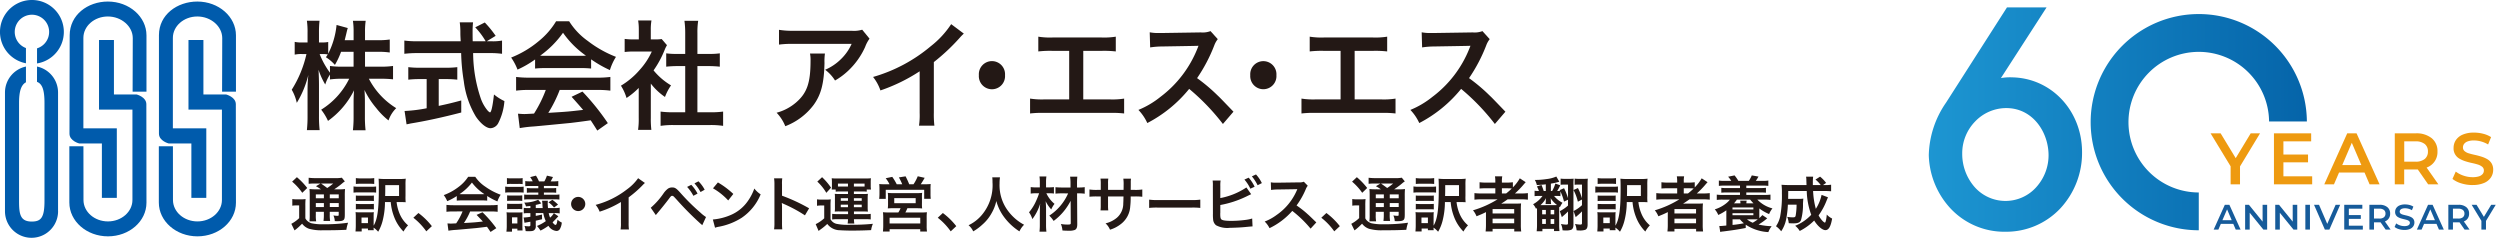
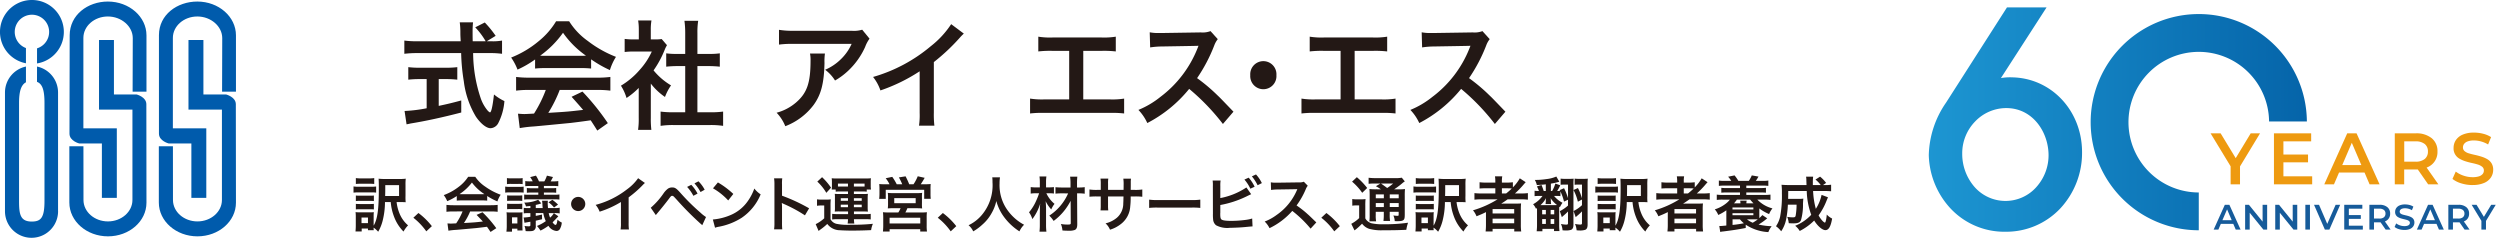
<svg xmlns="http://www.w3.org/2000/svg" width="494.301" height="47.016" viewBox="0 0 494.301 47.016">
  <defs>
    <linearGradient id="linear-gradient" y1="0.5" x2="1" y2="0.5" gradientUnits="objectBoundingBox">
      <stop offset="0" stop-color="#1d96d2" />
      <stop offset="1" stop-color="#0564a9" />
    </linearGradient>
  </defs>
  <g id="グループ_29509" data-name="グループ 29509" transform="translate(-7507 6825)">
    <g id="グループ_29396" data-name="グループ 29396" transform="translate(-21.699 -111.594)">
      <g id="グループ_29395" data-name="グループ 29395" transform="translate(7910.059 -6711.941)">
        <path id="パス_81695" data-name="パス 81695" d="M16.2,13.818a10.465,10.465,0,0,0-1.937.155L23.288,0h-7.83L3.414,18.827A18.934,18.934,0,0,0,0,29.2,16.1,16.1,0,0,0,3.918,39.328a14.573,14.573,0,0,0,11.292,5.026A14.672,14.672,0,0,0,26.047,39.7a16.108,16.108,0,0,0,4.258-11.076c0-8.3-6.2-14.8-14.107-14.8Zm5.056,21.72A8.161,8.161,0,0,1,9,35.447a9.956,9.956,0,0,1-2.389-6.6,9.009,9.009,0,0,1,2.547-6.287,8.516,8.516,0,0,1,6.164-2.655c5.235,0,8.361,4.753,8.361,9.349A9.4,9.4,0,0,1,21.252,35.538ZM53.382,1.315a21.374,21.374,0,1,0,0,42.749V36.59a13.9,13.9,0,1,1,13.9-14.044h7.473A21.373,21.373,0,0,0,53.382,1.315Z" transform="translate(0)" fill="url(#linear-gradient)" />
        <path id="パス_81696" data-name="パス 81696" d="M898.359,409.758v-3.989l.432,1.137-4.393-7.23h1.987l3.544,5.832h-1.124l3.528-5.832h1.843l-4.378,7.23.418-1.137v3.989h-1.857Z" transform="translate(-838.681 -374.778)" fill="#ee9a10" />
        <path id="パス_81697" data-name="パス 81697" d="M1095.53,409.758V399.676h7.359v1.584H1097.4v6.913h5.689v1.584Zm1.728-4.349v-1.541h5.012v1.541Z" transform="translate(-1027.284 -374.778)" fill="#ee9a10" />
        <path id="パス_81698" data-name="パス 81698" d="M1255.29,409.758l4.537-10.082h1.843l4.551,10.082h-1.973l-3.888-9.088h.749l-3.9,9.088Zm2.088-2.333.519-1.469h5.43l.5,1.469Z" transform="translate(-1177.092 -374.778)" fill="#ee9a10" />
        <path id="パス_81699" data-name="パス 81699" d="M1479.05,409.758V399.676h4.133a4.784,4.784,0,0,1,3.162.957,3.243,3.243,0,0,1,1.146,2.629,3.228,3.228,0,0,1-2,3.126,5.558,5.558,0,0,1-2.3.432h-3.1l.82-.836v3.773Zm1.872-3.571-.82-.908h3.009a2.82,2.82,0,0,0,1.866-.533,1.843,1.843,0,0,0,.627-1.483,1.822,1.822,0,0,0-.627-1.476,2.845,2.845,0,0,0-1.866-.526H1480.1l.82-.922Zm4.724,3.571L1483.1,406.1h2l2.564,3.658h-2.017Z" transform="translate(-1386.913 -374.778)" fill="#ee9a10" />
        <path id="パス_81700" data-name="パス 81700" d="M1666.155,407.7a7.425,7.425,0,0,1-2.254-.339,5.1,5.1,0,0,1-1.721-.872l.647-1.454a5.2,5.2,0,0,0,1.5.792,5.432,5.432,0,0,0,1.829.317,3.935,3.935,0,0,0,1.281-.173,1.529,1.529,0,0,0,.719-.468,1.061,1.061,0,0,0,.231-.67.924.924,0,0,0-.331-.742,2.461,2.461,0,0,0-.857-.447q-.526-.165-1.166-.3t-1.281-.339a5.84,5.84,0,0,1-1.174-.511,2.3,2.3,0,0,1-1.18-2.153,2.759,2.759,0,0,1,.438-1.505,3.028,3.028,0,0,1,1.339-1.095,5.517,5.517,0,0,1,2.283-.411,7.145,7.145,0,0,1,1.8.231,5.191,5.191,0,0,1,1.556.663l-.591,1.454a5.532,5.532,0,0,0-1.4-.6,5.292,5.292,0,0,0-1.382-.195,3.565,3.565,0,0,0-1.253.187,1.514,1.514,0,0,0-.713.5,1.142,1.142,0,0,0-.223.684.932.932,0,0,0,.324.742,2.278,2.278,0,0,0,.85.439q.526.158,1.174.3t1.281.339a5.62,5.62,0,0,1,1.166.5,2.471,2.471,0,0,1,.857.821,2.4,2.4,0,0,1,.324,1.3,2.723,2.723,0,0,1-.44,1.49,3.022,3.022,0,0,1-1.347,1.095,5.561,5.561,0,0,1-2.29.411Z" transform="translate(-1558.635 -372.577)" fill="#ee9a10" />
        <path id="パス_81701" data-name="パス 81701" d="M904.232,631.4l2.206-4.9h.9l2.213,4.9h-.96l-1.891-4.419h.364l-1.9,4.419Zm1.016-1.134.252-.714h2.641l.245.714Z" transform="translate(-847.903 -587.474)" fill="#165b9a" />
        <path id="パス_81702" data-name="パス 81702" d="M1004.06,631.4v-4.9h.749l3.075,3.782h-.371V626.5h.9v4.9h-.75l-3.068-3.781h.371V631.4Z" transform="translate(-941.512 -587.474)" fill="#165b9a" />
        <path id="パス_81703" data-name="パス 81703" d="M1099.63,631.4v-4.9h.75l3.074,3.782h-.371V626.5h.9v4.9h-.749l-3.068-3.781h.372V631.4Z" transform="translate(-1031.129 -587.474)" fill="#165b9a" />
        <path id="パス_81704" data-name="パス 81704" d="M1195.2,631.4v-4.9h.91v4.9Z" transform="translate(-1120.745 -587.474)" fill="#165b9a" />
        <path id="パス_81705" data-name="パス 81705" d="M1224.9,631.4l-2.143-4.9h.988l1.912,4.433h-.575l1.947-4.433h.9l-2.135,4.9Z" transform="translate(-1146.588 -587.474)" fill="#165b9a" />
        <path id="パス_81706" data-name="パス 81706" d="M1318.611,631.4v-4.9h3.578v.771h-2.668v3.361h2.766v.771h-3.676Zm.84-2.115v-.75h2.438v.75Z" transform="translate(-1236.467 -587.474)" fill="#165b9a" />
        <path id="パス_81707" data-name="パス 81707" d="M1398.43,631.4v-4.9h2.01a2.325,2.325,0,0,1,1.537.466,1.581,1.581,0,0,1,.557,1.278,1.569,1.569,0,0,1-.969,1.521,2.7,2.7,0,0,1-1.118.21h-1.505l.4-.406V631.4h-.911Zm.911-1.736-.4-.441h1.463a1.366,1.366,0,0,0,.906-.259.9.9,0,0,0,.305-.722.881.881,0,0,0-.305-.717,1.379,1.379,0,0,0-.906-.255h-1.463l.4-.448v2.844Zm2.3,1.736-1.24-1.779h.974l1.246,1.779Z" transform="translate(-1311.315 -587.474)" fill="#165b9a" />
        <path id="パス_81708" data-name="パス 81708" d="M1480.462,630.41a3.6,3.6,0,0,1-1.1-.165,2.462,2.462,0,0,1-.837-.424l.315-.707a2.562,2.562,0,0,0,.729.385,2.625,2.625,0,0,0,.89.154,1.923,1.923,0,0,0,.623-.084.75.75,0,0,0,.351-.228.518.518,0,0,0,.113-.326.45.45,0,0,0-.161-.361,1.2,1.2,0,0,0-.417-.217c-.171-.053-.36-.1-.568-.148s-.415-.1-.624-.165a2.844,2.844,0,0,1-.571-.248,1.12,1.12,0,0,1-.574-1.047,1.342,1.342,0,0,1,.214-.732,1.473,1.473,0,0,1,.651-.533,2.673,2.673,0,0,1,1.109-.2,3.454,3.454,0,0,1,.875.113,2.531,2.531,0,0,1,.757.323l-.287.707a2.716,2.716,0,0,0-.679-.29,2.591,2.591,0,0,0-.672-.094,1.736,1.736,0,0,0-.609.091.741.741,0,0,0-.347.241.556.556,0,0,0-.109.333.454.454,0,0,0,.158.361,1.1,1.1,0,0,0,.413.214q.256.077.571.147c.21.048.418.1.623.165a2.8,2.8,0,0,1,.568.245,1.191,1.191,0,0,1,.417.4,1.175,1.175,0,0,1,.157.634,1.323,1.323,0,0,1-.214.724,1.475,1.475,0,0,1-.655.533,2.694,2.694,0,0,1-1.112.2Z" transform="translate(-1386.425 -586.41)" fill="#165b9a" />
        <path id="パス_81709" data-name="パス 81709" d="M1549.22,631.4l2.207-4.9h.9l2.213,4.9h-.96l-1.891-4.419h.364l-1.9,4.419Zm1.016-1.134.252-.714h2.641l.245.714Z" transform="translate(-1452.712 -587.474)" fill="#165b9a" />
        <path id="パス_81710" data-name="パス 81710" d="M1649.04,631.4v-4.9h2.011a2.324,2.324,0,0,1,1.536.466,1.579,1.579,0,0,1,.557,1.278,1.57,1.57,0,0,1-.969,1.521,2.7,2.7,0,0,1-1.118.21h-1.505l.4-.406V631.4h-.911Zm.91-1.736-.4-.441h1.464a1.367,1.367,0,0,0,.906-.259.9.9,0,0,0,.305-.722.881.881,0,0,0-.305-.717,1.381,1.381,0,0,0-.906-.255h-1.464l.4-.448v2.844Zm2.3,1.736-1.24-1.779h.974l1.246,1.779Z" transform="translate(-1546.314 -587.474)" fill="#165b9a" />
        <path id="パス_81711" data-name="パス 81711" d="M1724.966,631.423v-1.94l.21.554-2.135-3.516h.967l1.722,2.837h-.547l1.716-2.837h.9l-2.128,3.516.2-.554v1.94Z" transform="translate(-1615.703 -587.492)" fill="#165b9a" />
      </g>
      <rect id="長方形_63248" data-name="長方形 63248" width="114" height="47" transform="translate(7909 -6713.406)" fill="none" />
    </g>
    <g id="グループ_29508" data-name="グループ 29508" transform="translate(-144 86.78)">
-       <path id="パス_81804" data-name="パス 81804" d="M58.73,39.921a4.966,4.966,0,0,0,.9.058h.826a5.125,5.125,0,0,0,.9-.058,11.889,11.889,0,0,0-.047,1.286v2.526a1.814,1.814,0,0,0,.579.661,2.189,2.189,0,0,0,.589.306,9.582,9.582,0,0,0,2.349.213,33.269,33.269,0,0,0,4.933-.307,7.905,7.905,0,0,0-.342,1.4c-1.546.071-2.738.094-4.72.094a8.783,8.783,0,0,1-2.656-.3,2.869,2.869,0,0,1-1.369-1,2.126,2.126,0,0,1-.189.177,9.881,9.881,0,0,1-1.31,1.144l-.638-1.3A6.768,6.768,0,0,0,60.087,43.7V41.183h-.6a3.922,3.922,0,0,0-.756.059Zm.909-4.32a13.72,13.72,0,0,1,2.042,2.136l-.98.956a11.267,11.267,0,0,0-2.006-2.208ZM64.383,38a6.835,6.835,0,0,0-.979-.613l.908-.531H63.191a8.749,8.749,0,0,0-1.227.058v-1.2a10.477,10.477,0,0,0,1.4.071h3.825a5.939,5.939,0,0,0,1.333-.083l.6.732a4.571,4.571,0,0,0-.589.448A15.687,15.687,0,0,1,67.014,38h.945a7.533,7.533,0,0,0,1.2-.059,12.468,12.468,0,0,0-.048,1.369v3.635c0,.673-.047.909-.213,1.086-.212.2-.507.271-1.239.271-.106,0-.306,0-.53-.012a2.921,2.921,0,0,0-.272-1.121,5.673,5.673,0,0,0,.778.071c.26,0,.272-.024.272-.331v-.461h-1.77v.5a7.532,7.532,0,0,0,.071,1.31H64.9a9.067,9.067,0,0,0,.071-1.31v-.5H63.38v.6a6.511,6.511,0,0,0,.07,1.286H62.117a8.939,8.939,0,0,0,.059-1.286V39.319a13.771,13.771,0,0,0-.047-1.381A9.84,9.84,0,0,0,63.45,38Zm-1,1.769h1.593V39H63.38Zm0,1.736h1.593v-.791H63.38Zm1.026-4.649c.425.294.531.366,1.227.885a11.257,11.257,0,0,0,1.181-.885Zm1.735,2.914h1.77V39h-1.77Zm1.77.945h-1.77V41.5h1.77Z" transform="translate(7650.064 -6912.349)" fill="#231815" />
      <path id="パス_81805" data-name="パス 81805" d="M71.033,37.433a5.265,5.265,0,0,0,.956.059h2.572a6.516,6.516,0,0,0,.945-.047V38.66a5.337,5.337,0,0,0-.9-.047H71.989a7.6,7.6,0,0,0-.956.047Zm6.219,3.092a15.193,15.193,0,0,1-.436,3.588,8.3,8.3,0,0,1-.909,2.278,5.151,5.151,0,0,0-.9-.815c0,.2.012.342.024.508H73.889v-.331H72.65v.59H71.423c.035-.342.059-.791.059-1.144V43.441a7.561,7.561,0,0,0-.047-.933,4.63,4.63,0,0,0,.791.047h2.113a5.03,5.03,0,0,0,.708-.035,7.555,7.555,0,0,0-.035.861v1.806c.756-1.274,1.026-3.2,1.026-7.328,0-1.086-.012-1.51-.047-1.96a9.249,9.249,0,0,0,1.345.06h2.75a8.146,8.146,0,0,0,1.274-.06,9.962,9.962,0,0,0-.047,1.287v2.136a8.854,8.854,0,0,0,.036,1.239c-.189-.024-.614-.035-1.027-.035h-.768a8.118,8.118,0,0,0,.6,2.313,6.066,6.066,0,0,0,1.664,2.289,5.666,5.666,0,0,0-.9,1.227,8.255,8.255,0,0,1-1.865-2.925,10.354,10.354,0,0,1-.66-2.9ZM71.494,35.78a5.165,5.165,0,0,0,.956.06h1.723a5.325,5.325,0,0,0,.955-.06v1.169a7.717,7.717,0,0,0-.955-.047H72.45a7.6,7.6,0,0,0-.956.047Zm0,3.446a4.382,4.382,0,0,0,.755.035h2.077a4.022,4.022,0,0,0,.732-.035v1.1a6.208,6.208,0,0,0-.732-.036H72.248a6.079,6.079,0,0,0-.755.036Zm0,1.653a6.12,6.12,0,0,0,.755.035h2.077a5.567,5.567,0,0,0,.732-.035v1.1a6.249,6.249,0,0,0-.744-.035H72.236a6.243,6.243,0,0,0-.743.035Zm1.121,3.812h1.274v-1.11H72.614Zm7.423-5.37V37.173H77.311v.578c0,.556,0,.827-.023,1.57Z" transform="translate(7649.865 -6912.352)" fill="#231815" />
      <path id="パス_81806" data-name="パス 81806" d="M84.06,42.8a13.792,13.792,0,0,1,2.656,2.6l-1.1,1.026a12.673,12.673,0,0,0-2.56-2.691Z" transform="translate(7649.672 -6912.464)" fill="#231815" />
      <path id="パス_81807" data-name="パス 81807" d="M91.738,39.329a11.135,11.135,0,0,1-1.888,1.015,5.5,5.5,0,0,0-.685-1.2,11.026,11.026,0,0,0,2.963-1.64,7.78,7.78,0,0,0,1.864-1.983h1.4a7.164,7.164,0,0,0,1.995,1.959,12.437,12.437,0,0,0,3.034,1.593,5.269,5.269,0,0,0-.649,1.322,12.536,12.536,0,0,1-2.018-1.074v.921a8.951,8.951,0,0,0-1.062-.047H92.753a9.416,9.416,0,0,0-1.015.047Zm-.649,3.046a11.061,11.061,0,0,0-1.392.07V41.076a11.569,11.569,0,0,0,1.392.071h7.353a11.1,11.1,0,0,0,1.381-.071v1.369a11,11,0,0,0-1.381-.07h-4.06a12.814,12.814,0,0,1-1.227,2.289c2.089-.118,2.089-.118,3.741-.3-.378-.413-.579-.626-1.239-1.31l1.168-.52a24.138,24.138,0,0,1,2.726,3.152l-1.133.743c-.39-.578-.508-.743-.708-1.026-.979.13-1.688.213-2.124.259-1.168.107-3.505.32-3.976.354a14.3,14.3,0,0,0-1.523.165l-.188-1.44c.318.024.519.035.684.035.083,0,.437-.012,1.038-.047a12.214,12.214,0,0,0,1.263-2.36Zm5.594-3.412c.189,0,.3,0,.519-.012a9.623,9.623,0,0,1-2.466-2.29,10.054,10.054,0,0,1-2.455,2.29c.2.012.272.012.484.012Z" transform="translate(7649.575 -6912.348)" fill="#231815" />
      <path id="パス_81808" data-name="パス 81808" d="M105.16,38.653a5.727,5.727,0,0,0-.874-.047h-1.9a5.262,5.262,0,0,0-.874.047v-1.2a4.459,4.459,0,0,0,.874.059h1.852a6.321,6.321,0,0,0,.921-.046Zm-3.411,7.718a8.614,8.614,0,0,0,.071-1.168V43.527a7.963,7.963,0,0,0-.047-.992,5.153,5.153,0,0,0,.779.035h1.593a5.564,5.564,0,0,0,.79-.035,8.979,8.979,0,0,0-.024.968v1.675c0,.4.012.626.035.956h-1.026V45.77h-1.063v.6Zm.106-10.6a4.211,4.211,0,0,0,.837.059h1.429a4.134,4.134,0,0,0,.837-.059v1.2a5.361,5.361,0,0,0-.837-.046h-1.429a5.259,5.259,0,0,0-.837.046Zm.035,3.422a6.814,6.814,0,0,0,.837.035h1.286a7.951,7.951,0,0,0,.874-.035v1.1a8.1,8.1,0,0,0-.874-.036h-1.286a6.948,6.948,0,0,0-.837.036Zm0,1.64a6.734,6.734,0,0,0,.837.035h1.286a7.571,7.571,0,0,0,.874-.035v1.1a5.786,5.786,0,0,0-.874-.036h-1.286a7.318,7.318,0,0,0-.837.036Zm.967,3.918h1.063V43.539h-1.063Zm9.158-1.428c-.272.319-.92.991-1.133,1.2.236.342.437.508.578.508.189,0,.3-.307.39-1.051a2.9,2.9,0,0,0,.85.59,3.04,3.04,0,0,1-.366,1.262.775.775,0,0,1-.673.4,2.061,2.061,0,0,1-1.6-1.026,10.982,10.982,0,0,1-1.57.955,6.21,6.21,0,0,0-.7-.92,8,8,0,0,0,1.748-.956,6.582,6.582,0,0,1-.5-1.593h-1.487v.555c.436-.083.719-.142,1.227-.26l.024.933c-.272.058-.354.07-.838.188-.165.035-.165.035-.412.094v1.027a.929.929,0,0,1-.307.837c-.2.165-.472.213-1.109.213a5.79,5.79,0,0,1-.59-.024,4.166,4.166,0,0,0-.213-1.015,4.641,4.641,0,0,0,.826.071c.26,0,.331-.06.331-.26v-.649q-1.01.177-1.168.213l-.165-1.05h.106a8.706,8.706,0,0,0,1.227-.142V42.7h-.436a4.769,4.769,0,0,0-.874.059v-1.1a5.337,5.337,0,0,0,.9.047h.412v-.425c-.26.035-.483.059-.873.094a2.365,2.365,0,0,0-.354-.756,6.92,6.92,0,0,0,2.762-.554l.613.708-.142.058a7.629,7.629,0,0,1-.944.248v.626h1.369c-.024-.26-.035-.342-.047-.567a5.6,5.6,0,0,0-.083-.886h1.156a3.353,3.353,0,0,0-.035.485c0,.212.024.589.059.967h1.311a4.66,4.66,0,0,0,1-.071V42.76a5.37,5.37,0,0,0-1-.059h-1.169a4.037,4.037,0,0,0,.272.9,3.564,3.564,0,0,0,.744-.885Zm-5.063-6.9a4.538,4.538,0,0,0-.508-.838l1.145-.294a6.914,6.914,0,0,1,.6,1.133h1.063a5.7,5.7,0,0,0,.507-1.133l1.2.271c-.154.307-.283.567-.461.862h.543a5.068,5.068,0,0,0,.967-.06v1.016a7.7,7.7,0,0,0-.967-.048h-1.877v.449h1.475a7.12,7.12,0,0,0,.955-.047v.945a7.807,7.807,0,0,0-.955-.048h-1.475v.437h2.054a5.121,5.121,0,0,0,1.015-.059v1.016a6.881,6.881,0,0,0-1-.048h-4.969a6.462,6.462,0,0,0-1,.048v-1a6.737,6.737,0,0,0,1,.046h1.794v-.437h-1.31a6.369,6.369,0,0,0-.956.048v-.945a7.249,7.249,0,0,0,.956.047h1.31v-.449h-1.6a7.769,7.769,0,0,0-.979.048V36.363a5.284,5.284,0,0,0,.979.06Zm3.883,3.647a9.209,9.209,0,0,1,1.121.944l-.791.579a4.6,4.6,0,0,0-1.1-1.026Z" transform="translate(7649.377 -6912.344)" fill="#231815" />
      <path id="パス_81809" data-name="パス 81809" d="M117.555,40.963a1.4,1.4,0,1,1-1.4-1.4,1.4,1.4,0,0,1,1.4,1.4" transform="translate(7649.166 -6912.412)" fill="#231815" />
      <path id="パス_81810" data-name="パス 81810" d="M129.429,36.749a5,5,0,0,0-.436.413,21,21,0,0,1-2.786,2.432v5.039a8.909,8.909,0,0,0,.059,1.31h-1.652a6.63,6.63,0,0,0,.071-1.274V40.514a19.11,19.11,0,0,1-4.214,1.913,4.427,4.427,0,0,0-.79-1.346,17.233,17.233,0,0,0,6.2-3.069,9.419,9.419,0,0,0,2.2-2.206Z" transform="translate(7649.087 -6912.352)" fill="#231815" />
      <path id="パス_81811" data-name="パス 81811" d="M130.757,41.656a14.593,14.593,0,0,0,2.538-2.856,3.946,3.946,0,0,1,.886-.932,1.488,1.488,0,0,1,.8-.225c.59,0,.862.19,1.758,1.2a40.533,40.533,0,0,0,3.824,3.765,7.029,7.029,0,0,0,1.121.885l-.743,1.618a60.127,60.127,0,0,1-4.993-4.981c-.755-.826-.755-.826-.955-.826s-.236.035-.72.684-1.475,1.877-2.113,2.632c-.189.224-.235.283-.4.484Zm8.014-4.531a7.652,7.652,0,0,1,1.239,1.735l-.826.437a7.94,7.94,0,0,0-1.24-1.758Zm1.829,1.428a8.692,8.692,0,0,0-1.2-1.711l.791-.412a6.5,6.5,0,0,1,1.227,1.663Z" transform="translate(7648.91 -6912.362)" fill="#231815" />
      <path id="パス_81812" data-name="パス 81812" d="M143.237,43.985a11.272,11.272,0,0,0,3.493-.873,7.889,7.889,0,0,0,3.505-2.892,9.845,9.845,0,0,0,1.2-2.36,5.1,5.1,0,0,0,1.251,1.155,10.347,10.347,0,0,1-3.74,4.627,12.77,12.77,0,0,1-4.5,1.77,4.18,4.18,0,0,0-.779.2Zm1-7.329a16.748,16.748,0,0,1,3.045,2.277L146.27,40.22a12.408,12.408,0,0,0-3.009-2.4Z" transform="translate(7648.71 -6912.366)" fill="#231815" />
      <path id="パス_81813" data-name="パス 81813" d="M155.536,45.919a7.955,7.955,0,0,0,.071-1.323V37.032a7.589,7.589,0,0,0-.071-1.2h1.617a7.924,7.924,0,0,0-.047,1.24v2.194a34.762,34.762,0,0,1,5.358,2.492l-.826,1.392a27.87,27.87,0,0,0-4.178-2.254,3.816,3.816,0,0,1-.4-.2,6.089,6.089,0,0,1,.047.8v3.116a12.975,12.975,0,0,0,.047,1.31Z" transform="translate(7648.514 -6912.353)" fill="#231815" />
      <path id="パス_81814" data-name="パス 81814" d="M164.162,39.979a5.318,5.318,0,0,0,.944.06h.874a5.175,5.175,0,0,0,.9-.06,11.9,11.9,0,0,0-.047,1.287v2.643a1.782,1.782,0,0,0,1.2.921,11.06,11.06,0,0,0,2.726.177,39.674,39.674,0,0,0,4.45-.189,4.893,4.893,0,0,0-.354,1.252c-1.593.07-2.585.093-3.954.093-.708,0-1.711-.035-2.2-.071a3.128,3.128,0,0,1-2.513-1.251,10.632,10.632,0,0,1-1.37,1.121c-.094.072-.212.165-.342.273l-.578-1.346a7.281,7.281,0,0,0,1.688-1.156V41.2h-.626a4.577,4.577,0,0,0-.8.059Zm1-4.378a12.17,12.17,0,0,1,1.77,2.077L166,38.694a9.729,9.729,0,0,0-1.782-2.219Zm3.564,2.82a6.406,6.406,0,0,0-.873.047v-.425h-.791a4.6,4.6,0,0,0,.047-.719v-.731a5.212,5.212,0,0,0-.047-.779,10.26,10.26,0,0,0,1.144.047h5.5a10.5,10.5,0,0,0,1.122-.047,4.6,4.6,0,0,0-.047.755v.708a3.6,3.6,0,0,0,.059.767h-.85v.425a5.811,5.811,0,0,0-.861-.047h-1.676v.508h1.806c.495,0,.7-.012.967-.034a6.139,6.139,0,0,0-.047.872v1.783a5.873,5.873,0,0,0,.047.861c-.39-.023-.6-.034-.967-.034h-1.795v.53h2.372a4.747,4.747,0,0,0,.945-.059v1.109a7.077,7.077,0,0,0-.98-.047h-2.337a5.616,5.616,0,0,0,.072.862h-1.323a5.761,5.761,0,0,0,.071-.862H168.1a5.251,5.251,0,0,0-.944.06V42.847a7.589,7.589,0,0,0,.932.059H170.3v-.53h-1.688a7.905,7.905,0,0,0-.944.034,5.509,5.509,0,0,0,.035-.861V39.766a5.261,5.261,0,0,0-.035-.872c.283.023.5.034.944.034h1.676v-.508Zm1.558-1.546H168.3v.567a3.523,3.523,0,0,0,.365.012h1.617Zm-1.428,3.4h1.428v-.519h-1.428Zm0,1.263h1.428v-.5h-1.428Zm4.39-4.084h.32v-.579h-2.113v.579Zm-1.793,2.82H173v-.519h-1.546Zm0,1.263H173v-.5h-1.546Z" transform="translate(7648.38 -6912.349)" fill="#231815" />
      <path id="パス_81815" data-name="パス 81815" d="M178.7,37a6.359,6.359,0,0,0-.756-1.193l1.3-.272A10.918,10.918,0,0,1,180.127,37h1.086a10.9,10.9,0,0,0-.661-1.358l1.322-.213a15.577,15.577,0,0,1,.72,1.57h.849a8.084,8.084,0,0,0,.838-1.582l1.369.307c-.2.366-.554.945-.779,1.275h.708a11.888,11.888,0,0,0,1.262-.048,9.123,9.123,0,0,0-.034,1.05v.945a7.263,7.263,0,0,0,.047.933h-1.3V38.1h-7.6v1.782h-1.3a7.709,7.709,0,0,0,.059-.921V38.03a10.593,10.593,0,0,0-.047-1.075c.39.035.72.048,1.252.048Zm.9,4.731a11.17,11.17,0,0,0-1.24.047,8.213,8.213,0,0,0,.047-1.062V39.6a6,6,0,0,0-.047-.9,6.53,6.53,0,0,0,.9.047h5.027a6.081,6.081,0,0,0,.861-.047,6.158,6.158,0,0,0-.034.933V40.72a7.687,7.687,0,0,0,.034,1.062c-.389-.034-.684-.047-1.239-.047h-1.676a7.692,7.692,0,0,1-.4.838h3.14a8.8,8.8,0,0,0,1.121-.047,8.893,8.893,0,0,0-.047,1.133v1.535a7.664,7.664,0,0,0,.059,1.156h-1.333v-.461h-6.055v.461H177.4c.035-.4.059-.767.059-1.169V43.647a9.005,9.005,0,0,0-.059-1.122,8.971,8.971,0,0,0,1.1.047h1.947a4.752,4.752,0,0,0,.437-.838Zm-.886,3.022h6.066V43.612h-6.066Zm.921-4.012h4.237v-1h-4.237Z" transform="translate(7648.176 -6912.346)" fill="#231815" />
      <path id="パス_81816" data-name="パス 81816" d="M189.433,42.8a13.787,13.787,0,0,1,2.655,2.6l-1.1,1.026a12.652,12.652,0,0,0-2.561-2.691Z" transform="translate(7647.988 -6912.464)" fill="#231815" />
      <path id="パス_81817" data-name="パス 81817" d="M200.829,35.625a7.8,7.8,0,0,0-.083,1.215A8.474,8.474,0,0,0,201.9,41.49a9.607,9.607,0,0,0,3.694,3.517,4.416,4.416,0,0,0-.92,1.31,11.446,11.446,0,0,1-3-2.785,9.307,9.307,0,0,1-1.57-3.222,8.444,8.444,0,0,1-.921,2.384,8.213,8.213,0,0,1-1.817,2.265,9.859,9.859,0,0,1-1.829,1.357,3.534,3.534,0,0,0-.921-1.214,7.892,7.892,0,0,0,2.573-1.971,9.094,9.094,0,0,0,2.16-6.515,7.7,7.7,0,0,0-.047-.991Z" transform="translate(7647.889 -6912.349)" fill="#231815" />
      <path id="パス_81818" data-name="パス 81818" d="M210.188,38.774a6.025,6.025,0,0,0,1.617,2.1,4.992,4.992,0,0,0-.649,1.1,6.79,6.79,0,0,1-1.109-1.63,16.34,16.34,0,0,1,.083,1.96V45a11.036,11.036,0,0,0,.071,1.369h-1.37A10.907,10.907,0,0,0,208.9,45V42.669c.012-.449.012-.449.012-.65a9.679,9.679,0,0,1,.071-1.215,9.78,9.78,0,0,1-1.558,3.081,4.933,4.933,0,0,0-.66-1.346,9.181,9.181,0,0,0,1.428-2.313,12.6,12.6,0,0,0,.567-1.45h-.59a7.239,7.239,0,0,0-1.075.07V37.558a7.264,7.264,0,0,0,1.122.059h.684v-1a8.2,8.2,0,0,0-.071-1.156h1.37a7.529,7.529,0,0,0-.071,1.156v1h.637a7.4,7.4,0,0,0,.921-.059v1.274a7.67,7.67,0,0,0-.909-.058Zm3.068.023a10.985,10.985,0,0,0-1.262.06V37.581a11.806,11.806,0,0,0,1.274.059h1.7v-.732a10.027,10.027,0,0,0-.083-1.415h1.428a12.659,12.659,0,0,0-.059,1.415v.732h.354a7.377,7.377,0,0,0,1.168-.071v1.3a7.692,7.692,0,0,0-1.168-.071h-.342l.035,6.1c0,.638-.142.968-.483,1.134a3.19,3.19,0,0,1-1.252.153c-.389,0-.778-.012-1.192-.047a4.363,4.363,0,0,0-.307-1.286,7.183,7.183,0,0,0,1.3.117c.543,0,.649-.046.649-.294l-.024-4.4a11.847,11.847,0,0,1-1.109,1.758,11.183,11.183,0,0,1-2.254,2.219,5.672,5.672,0,0,0-.862-1.05,10.044,10.044,0,0,0,3.729-4.4Z" transform="translate(7647.695 -6912.347)" fill="#231815" />
      <path id="パス_81819" data-name="パス 81819" d="M225.649,38.119l.012-.531V37.21a7.52,7.52,0,0,0-.059-1.31h1.522a4.358,4.358,0,0,0-.047.791c0,.719,0,.719-.012,1.428h.756a8.376,8.376,0,0,0,1.534-.083v1.44a12.012,12.012,0,0,0-1.511-.059h-.79a14.284,14.284,0,0,1-.083,1.947,4.724,4.724,0,0,1-1.7,3.387,6.558,6.558,0,0,1-2.3,1.24,3.493,3.493,0,0,0-.885-1.251,5.474,5.474,0,0,0,2.253-1.122,3.684,3.684,0,0,0,1.252-2.832c.024-.272.024-.556.047-1.37H222.58v1.77a7.277,7.277,0,0,0,.047.992h-1.534a7.975,7.975,0,0,0,.046-1.015V39.417h-.719a11.994,11.994,0,0,0-1.51.059v-1.44a8.369,8.369,0,0,0,1.534.083h.7v-1.18a6.292,6.292,0,0,0-.059-1.051h1.547a5.9,5.9,0,0,0-.047,1.016v1.215Z" transform="translate(7647.501 -6912.354)" fill="#231815" />
      <path id="パス_81820" data-name="パス 81820" d="M230.9,40.111a11.582,11.582,0,0,0,1.912.083h6.29a11.582,11.582,0,0,0,1.912-.083v1.64a12.937,12.937,0,0,0-1.924-.059h-6.266a12.946,12.946,0,0,0-1.924.059Z" transform="translate(7647.31 -6912.421)" fill="#231815" />
      <path id="パス_81821" data-name="パス 81821" d="M245.175,39.723a13.868,13.868,0,0,0,5.157-2.1l.945,1.334c-.083.035-.437.2-1.063.507a19.932,19.932,0,0,1-5.039,1.63V42.65a.784.784,0,0,0-.012.154c0,.684.047.956.213,1.122.2.212.873.306,2.018.306a22.225,22.225,0,0,0,2.738-.189,7.051,7.051,0,0,0,1.346-.282l.07,1.569c-.247,0-.307.012-1.558.13-.7.071-2.183.143-2.9.143a4.717,4.717,0,0,1-2.761-.508,1.632,1.632,0,0,1-.579-1.2,8.89,8.89,0,0,1-.035-1.085l-.012-5.476a6.223,6.223,0,0,0-.047-1.085h1.581a5.975,5.975,0,0,0-.059,1.1Zm5.606-4.036a7.519,7.519,0,0,1,1.18,1.794l-.849.389a7.566,7.566,0,0,0-1.169-1.806Zm1.77,1.5a8.848,8.848,0,0,0-1.133-1.758l.814-.378a6.942,6.942,0,0,1,1.157,1.711Z" transform="translate(7647.105 -6912.34)" fill="#231815" />
-       <path id="パス_81822" data-name="パス 81822" d="M263.194,45.789a22.722,22.722,0,0,0-3.623-3.506,14.026,14.026,0,0,1-4.5,3.411,4.747,4.747,0,0,0-.956-1.31,9.7,9.7,0,0,0,2.361-1.3,11.382,11.382,0,0,0,3.966-4.8l.129-.307c-.188.012-.188.012-3.906.071a9.307,9.307,0,0,0-1.287.094l-.047-1.511a5.086,5.086,0,0,0,1.039.072h.282l4.155-.059a2.553,2.553,0,0,0,1.051-.131l.778.8a2.274,2.274,0,0,0-.378.637,15.643,15.643,0,0,1-1.84,3.257,18.461,18.461,0,0,1,2.183,1.711c.3.26.3.26,1.723,1.64Z" transform="translate(7646.938 -6912.363)" fill="#231815" />
+       <path id="パス_81822" data-name="パス 81822" d="M263.194,45.789a22.722,22.722,0,0,0-3.623-3.506,14.026,14.026,0,0,1-4.5,3.411,4.747,4.747,0,0,0-.956-1.31,9.7,9.7,0,0,0,2.361-1.3,11.382,11.382,0,0,0,3.966-4.8l.129-.307c-.188.012-.188.012-3.906.071a9.307,9.307,0,0,0-1.287.094l-.047-1.511a5.086,5.086,0,0,0,1.039.072h.282l4.155-.059a2.553,2.553,0,0,0,1.051-.131l.778.8a2.274,2.274,0,0,0-.378.637,15.643,15.643,0,0,1-1.84,3.257,18.461,18.461,0,0,1,2.183,1.711c.3.26.3.26,1.723,1.64" transform="translate(7646.938 -6912.363)" fill="#231815" />
      <path id="パス_81823" data-name="パス 81823" d="M266.5,42.8a13.788,13.788,0,0,1,2.655,2.6l-1.1,1.026a12.652,12.652,0,0,0-2.561-2.691Z" transform="translate(7646.756 -6912.464)" fill="#231815" />
      <path id="パス_81824" data-name="パス 81824" d="M271.707,39.921a4.948,4.948,0,0,0,.9.058h.827a5.12,5.12,0,0,0,.9-.058,12.157,12.157,0,0,0-.047,1.286v2.526a1.814,1.814,0,0,0,.579.661,2.207,2.207,0,0,0,.59.306,9.583,9.583,0,0,0,2.349.213,33.277,33.277,0,0,0,4.933-.307,7.823,7.823,0,0,0-.342,1.4c-1.546.071-2.738.094-4.721.094a8.775,8.775,0,0,1-2.655-.3,2.864,2.864,0,0,1-1.369-1,2.127,2.127,0,0,1-.189.177,9.843,9.843,0,0,1-1.311,1.144l-.637-1.3a6.788,6.788,0,0,0,1.558-1.133V41.183h-.6a3.906,3.906,0,0,0-.755.059Zm.908-4.32a13.673,13.673,0,0,1,2.042,2.136l-.98.956a11.294,11.294,0,0,0-2.005-2.208ZM277.36,38a6.768,6.768,0,0,0-.98-.613l.908-.531h-1.121a8.757,8.757,0,0,0-1.227.058v-1.2a10.5,10.5,0,0,0,1.4.071h3.824A5.933,5.933,0,0,0,281.5,35.7l.6.732a4.559,4.559,0,0,0-.59.448A15.676,15.676,0,0,1,279.991,38h.944a7.526,7.526,0,0,0,1.2-.059,12.788,12.788,0,0,0-.047,1.369v3.635c0,.673-.047.909-.213,1.086-.213.2-.508.271-1.239.271-.106,0-.307,0-.531-.012a2.9,2.9,0,0,0-.272-1.121,5.7,5.7,0,0,0,.779.071c.259,0,.272-.024.272-.331v-.461h-1.77v.5a7.535,7.535,0,0,0,.071,1.31h-1.31a9.241,9.241,0,0,0,.07-1.31v-.5h-1.593v.6a6.411,6.411,0,0,0,.071,1.286h-1.333a8.938,8.938,0,0,0,.059-1.286V39.319a13.77,13.77,0,0,0-.047-1.381,9.831,9.831,0,0,0,1.322.059Zm-1,1.769h1.593V39h-1.593Zm0,1.736h1.593v-.791h-1.593Zm1.027-4.649c.424.294.53.366,1.227.885a11.316,11.316,0,0,0,1.18-.885Zm1.735,2.914h1.77V39h-1.77Zm1.77.945h-1.77V41.5h1.77Z" transform="translate(7646.661 -6912.349)" fill="#231815" />
      <path id="パス_81825" data-name="パス 81825" d="M284.01,37.433a5.264,5.264,0,0,0,.956.059h2.572a6.516,6.516,0,0,0,.945-.047V38.66a5.337,5.337,0,0,0-.9-.047h-2.619a7.6,7.6,0,0,0-.956.047Zm6.219,3.092a15.2,15.2,0,0,1-.436,3.588,8.3,8.3,0,0,1-.909,2.278,5.152,5.152,0,0,0-.9-.815c0,.2.012.342.024.508h-1.145v-.331h-1.239v.59H284.4c.035-.342.059-.791.059-1.144V43.441a7.56,7.56,0,0,0-.047-.933,4.63,4.63,0,0,0,.791.047h2.113a5.03,5.03,0,0,0,.708-.035,7.547,7.547,0,0,0-.035.861v1.806c.756-1.274,1.026-3.2,1.026-7.328,0-1.086-.012-1.51-.047-1.96a9.249,9.249,0,0,0,1.345.06h2.75a8.146,8.146,0,0,0,1.274-.06,9.954,9.954,0,0,0-.047,1.287v2.136a8.854,8.854,0,0,0,.036,1.239c-.189-.024-.614-.035-1.027-.035h-.768a8.118,8.118,0,0,0,.6,2.313,6.066,6.066,0,0,0,1.664,2.289,5.666,5.666,0,0,0-.9,1.227,8.255,8.255,0,0,1-1.865-2.925,10.354,10.354,0,0,1-.66-2.9Zm-5.758-4.745a5.164,5.164,0,0,0,.956.06h1.723a5.325,5.325,0,0,0,.956-.06v1.169a7.717,7.717,0,0,0-.956-.047h-1.723a7.6,7.6,0,0,0-.956.047Zm0,3.446a4.382,4.382,0,0,0,.755.035H287.3a4.023,4.023,0,0,0,.732-.035v1.1a6.208,6.208,0,0,0-.732-.036h-2.077a6.078,6.078,0,0,0-.755.036Zm0,1.653a6.12,6.12,0,0,0,.755.035H287.3a5.568,5.568,0,0,0,.732-.035v1.1a6.25,6.25,0,0,0-.744-.035h-2.077a6.242,6.242,0,0,0-.743.035Zm1.121,3.812h1.274v-1.11h-1.274Zm7.423-5.37V37.173h-2.727v.578c0,.556,0,.827-.023,1.57Z" transform="translate(7646.46 -6912.352)" fill="#231815" />
      <path id="パス_81826" data-name="パス 81826" d="M297.673,39.976a11.856,11.856,0,0,0-1.416.071v-1.3a10.376,10.376,0,0,0,1.44.071h2.69V37.793h-1.77a12.951,12.951,0,0,0-1.345.048V36.6a9.95,9.95,0,0,0,1.392.071h1.723v-.2a6.44,6.44,0,0,0-.07-1.038h1.439a5.1,5.1,0,0,0-.07,1.038v.2h.849a9.384,9.384,0,0,0,1.323-.071v1.015a8.406,8.406,0,0,0,1.369-1.794l1.168.768q-.124.124-.531.6a17.235,17.235,0,0,1-1.6,1.629h1.216a10,10,0,0,0,1.345-.071v1.3a12.329,12.329,0,0,0-1.463-.071h-2.538c-.449.319-.743.52-1.274.862.26-.012.648-.012.955-.012h1.735c.567,0,.9-.013,1.24-.035a11.291,11.291,0,0,0-.048,1.287v2.914a9.2,9.2,0,0,0,.072,1.334H304.13v-.508h-4.284v.508h-1.381a10.992,10.992,0,0,0,.07-1.334V43.162c0-.188,0-.448.013-.66-.72.354-.968.461-1.878.826a4.323,4.323,0,0,0-.7-1.18,19.6,19.6,0,0,0,4.862-2.172Zm2.172,2.8h4.273V41.9h-4.273Zm0,1.935h4.273V43.8h-4.273Zm2.667-5.888a11.428,11.428,0,0,0,1.133-.992c-.318-.023-.519-.035-.991-.035h-.967V38.82Z" transform="translate(7646.27 -6912.346)" fill="#231815" />
      <path id="パス_81827" data-name="パス 81827" d="M313.45,39.352a4.851,4.851,0,0,0-.79-.048h-.472a5.243,5.243,0,0,0,1.676,1.358,4.6,4.6,0,0,0-.507.861l-.142-.094c-.012.39-.012.543-.012.838v2.655a10.835,10.835,0,0,0,.059,1.334h-1.075v-.437h-2.3v.472h-1.134a10.653,10.653,0,0,0,.071-1.37V42.278c0-.2,0-.331-.012-.578l-.189.153a3.08,3.08,0,0,0-.578-.908,5.456,5.456,0,0,0,1.865-1.641h-.661a8.738,8.738,0,0,0-.908.048V38.277a5.323,5.323,0,0,0,.861.059,6.041,6.041,0,0,0-.4-.908l.909-.283c.153.353.307.779.437,1.192h.412V37.015c-.519.059-.955.094-1.77.142a3.784,3.784,0,0,0-.4-1.016,14,14,0,0,0,2.29-.165,6.582,6.582,0,0,0,1.959-.507l.59,1.026a11.638,11.638,0,0,1-1.665.378v1.463h.248a7.254,7.254,0,0,0,.638-1.475l.968.342a8.157,8.157,0,0,1-.614,1.133,3.718,3.718,0,0,0,.59-.047l-.083-.141.861-.367a12.431,12.431,0,0,1,.779,1.96V37.062h-.708a4.777,4.777,0,0,0-.755.047V35.882a5.644,5.644,0,0,0,.873.047h.862a7.9,7.9,0,0,0,.849-.035,7.166,7.166,0,0,0-.047.979v8.108c0,.566-.142.874-.461,1.026a3.276,3.276,0,0,1-1.1.13c-.13,0-.3-.012-.589-.035a3.762,3.762,0,0,0-.32-1.251,6.1,6.1,0,0,0,1.051.13c.248,0,.342-.071.342-.26V42.385a10.055,10.055,0,0,1-.908.838c-.119.105-.2.176-.308.283l-.4-1.193a7.409,7.409,0,0,0,1.617-1.1V40.059l-.791.366a10.1,10.1,0,0,0-.708-2.006Zm-1.144,1.77c.2,0,.272,0,.484-.013a5,5,0,0,1-1.274-1.368c.024.165.035.353.046.5v.188a3.634,3.634,0,0,0,.048.484h-1.1a4.806,4.806,0,0,0,.047-.484l.012-.177a3.786,3.786,0,0,1,.035-.507,5.162,5.162,0,0,1-1.1,1.381h2.8Zm-2.467,1.828h.732v-.873h-.732Zm0,1.888h.732v-.955h-.732Zm1.677-1.888h.708v-.873h-.708Zm0,1.888h.708v-.955h-.708Zm6.2-7.777h-.7a4.785,4.785,0,0,0-.755.047V35.882a5.581,5.581,0,0,0,.861.047h.9a7.911,7.911,0,0,0,.85-.035,7.484,7.484,0,0,0-.048.979v8.108c0,.554-.141.874-.448,1.015a3.214,3.214,0,0,1-1.169.142c-.129,0-.294-.012-.554-.035a3.909,3.909,0,0,0-.319-1.263,5.863,5.863,0,0,0,1.038.13c.248,0,.342-.07.342-.26V42.361a10.2,10.2,0,0,1-.932.862c-.13.118-.2.176-.307.283l-.425-1.216a6.986,6.986,0,0,0,1.664-1.156V40.012l-.814.437a9.4,9.4,0,0,0-.862-2.312l.874-.391a10.247,10.247,0,0,1,.8,2.054Z" transform="translate(7646.077 -6912.347)" fill="#231815" />
      <path id="パス_81828" data-name="パス 81828" d="M320.55,37.433a5.265,5.265,0,0,0,.956.059h2.572a6.516,6.516,0,0,0,.945-.047V38.66a5.337,5.337,0,0,0-.9-.047h-2.619a7.6,7.6,0,0,0-.956.047Zm6.219,3.092a15.192,15.192,0,0,1-.436,3.588,8.3,8.3,0,0,1-.909,2.278,5.151,5.151,0,0,0-.9-.815c0,.2.012.342.024.508h-1.145v-.331h-1.239v.59H320.94c.035-.342.059-.791.059-1.144V43.441a7.566,7.566,0,0,0-.047-.933,4.63,4.63,0,0,0,.791.047h2.113a5.03,5.03,0,0,0,.708-.035,7.555,7.555,0,0,0-.035.861v1.806c.756-1.274,1.026-3.2,1.026-7.328,0-1.086-.012-1.51-.047-1.96a9.249,9.249,0,0,0,1.345.06h2.75a8.147,8.147,0,0,0,1.274-.06,9.96,9.96,0,0,0-.047,1.287v2.136a8.854,8.854,0,0,0,.036,1.239c-.189-.024-.614-.035-1.027-.035h-.768a8.117,8.117,0,0,0,.6,2.313,6.066,6.066,0,0,0,1.664,2.289,5.666,5.666,0,0,0-.9,1.227,8.255,8.255,0,0,1-1.865-2.925,10.354,10.354,0,0,1-.66-2.9Zm-5.758-4.745a5.164,5.164,0,0,0,.956.06h1.723a5.325,5.325,0,0,0,.956-.06v1.169a7.718,7.718,0,0,0-.956-.047h-1.723a7.6,7.6,0,0,0-.956.047Zm0,3.446a4.382,4.382,0,0,0,.755.035h2.077a4.022,4.022,0,0,0,.732-.035v1.1a6.208,6.208,0,0,0-.732-.036h-2.077a6.079,6.079,0,0,0-.755.036Zm0,1.653a6.12,6.12,0,0,0,.755.035h2.077a5.567,5.567,0,0,0,.732-.035v1.1a6.25,6.25,0,0,0-.744-.035h-2.077a6.242,6.242,0,0,0-.743.035Zm1.121,3.812h1.274v-1.11h-1.274Zm7.423-5.37V37.173h-2.727v.578c0,.556,0,.827-.023,1.57Z" transform="translate(7645.876 -6912.352)" fill="#231815" />
      <path id="パス_81829" data-name="パス 81829" d="M334.213,39.976a11.856,11.856,0,0,0-1.416.071v-1.3a10.376,10.376,0,0,0,1.44.071h2.69V37.793h-1.77a12.951,12.951,0,0,0-1.345.048V36.6a9.949,9.949,0,0,0,1.392.071h1.723v-.2a6.441,6.441,0,0,0-.07-1.038H338.3a5.1,5.1,0,0,0-.07,1.038v.2h.849A9.384,9.384,0,0,0,340.4,36.6v1.015a8.4,8.4,0,0,0,1.369-1.794l1.168.768q-.124.124-.531.6a17.239,17.239,0,0,1-1.6,1.629h1.216a10,10,0,0,0,1.345-.071v1.3a12.329,12.329,0,0,0-1.463-.071h-2.538c-.449.319-.743.52-1.274.862.26-.012.648-.012.956-.012h1.735c.567,0,.9-.013,1.24-.035a11.29,11.29,0,0,0-.048,1.287v2.914a9.2,9.2,0,0,0,.072,1.334H340.67v-.508h-4.284v.508H335a11,11,0,0,0,.07-1.334V43.162c0-.188,0-.448.013-.66-.72.354-.968.461-1.878.826a4.322,4.322,0,0,0-.7-1.18,19.6,19.6,0,0,0,4.862-2.172Zm2.172,2.8h4.273V41.9h-4.273Zm0,1.935h4.273V43.8h-4.273Zm2.667-5.888a11.428,11.428,0,0,0,1.133-.992c-.318-.023-.519-.035-.991-.035h-.967V38.82Z" transform="translate(7645.686 -6912.346)" fill="#231815" />
      <path id="パス_81830" data-name="パス 81830" d="M350.674,45.638c-1.688.32-2.525.449-4.426.686a3.1,3.1,0,0,0-.613.105l-.189-1.192c.047,0,.071.012.094.012h.2c.177-.012.5-.035,1.1-.094v-3.01a9.6,9.6,0,0,1-1.6.921,3.72,3.72,0,0,0-.685-1.109,6.672,6.672,0,0,0,2.007-1,4.633,4.633,0,0,0,.979-.921h-1.4a7.818,7.818,0,0,0-1.193.059V39.041a7.237,7.237,0,0,0,1.193.06h3.4v-.484h-2.585a9.11,9.11,0,0,0-1.109.046V37.7a8.126,8.126,0,0,0,1.109.047h2.585V37.26h-3a8.97,8.97,0,0,0-1.181.058V36.257a6.333,6.333,0,0,0,1.181.071h1.273a4.968,4.968,0,0,0-.625-.826l1.274-.26a7.769,7.769,0,0,1,.756,1.085h2.065a6.26,6.26,0,0,0,.589-1.085l1.323.235c-.072.13-.072.13-.213.366-.13.213-.177.283-.319.484h1.286a6.474,6.474,0,0,0,1.193-.071v1.062a8.837,8.837,0,0,0-1.193-.058h-3.163v.483h2.773a8.484,8.484,0,0,0,1.11-.047v.967a9.241,9.241,0,0,0-1.11-.046h-2.773V39.1h3.576a7.575,7.575,0,0,0,1.2-.06v1.051a8.564,8.564,0,0,0-1.2-.059h-1.392a6.26,6.26,0,0,0,2.986,1.735,4.251,4.251,0,0,0-.661,1.121,8.58,8.58,0,0,1-1.935-1.11v1.182c0,.341,0,.483.011.731.213-.2.32-.307.59-.6l.956.638a11.159,11.159,0,0,1-1.712,1.227,12.584,12.584,0,0,0,2.6.331,4.374,4.374,0,0,0-.66,1.168,8.977,8.977,0,0,1-4.473-1.463Zm-2.62-3.658h4.131v-.4h-4.131Zm0,1.133h4.131v-.4h-4.131Zm.013,1.924a22.182,22.182,0,0,0,2.242-.331,4.852,4.852,0,0,1-.778-.778h-1.463Zm1.558-4.273a2.2,2.2,0,0,0-.047-.519h1.286a1.824,1.824,0,0,0-.059.519h1.4a9.461,9.461,0,0,1-.649-.731h-2.631a7.24,7.24,0,0,1-.567.731Zm1.3,3.164a4.518,4.518,0,0,0,1.133.673,10.978,10.978,0,0,0,1-.661c-.224-.012-.461-.012-.508-.012Z" transform="translate(7645.493 -6912.343)" fill="#231815" />
      <path id="パス_81831" data-name="パス 81831" d="M367.13,39.577c-.072.177-.072.177-.26.626a12.857,12.857,0,0,1-1.594,2.95,5.011,5.011,0,0,0,.708,1.015,1.716,1.716,0,0,0,.53.425c.047,0,.094-.071.154-.224a6.673,6.673,0,0,0,.224-1.381,3.542,3.542,0,0,0,1.062.791c-.272,1.593-.684,2.29-1.333,2.29-.6,0-1.534-.791-2.219-1.9a10.874,10.874,0,0,1-2.855,2.066,3.919,3.919,0,0,0-.9-1.027,8.887,8.887,0,0,0,3.175-2.172,14.623,14.623,0,0,1-.887-4.709h-3.659c-.011,1.133-.011,1.133-.023,1.558h2.171a5.16,5.16,0,0,0,.838-.047c-.024.212-.047.542-.07,1a11.222,11.222,0,0,1-.391,3.245c-.189.473-.614.649-1.522.649-.331,0-.519-.012-.9-.035a4.371,4.371,0,0,0-.307-1.251,7.175,7.175,0,0,0,1.145.093c.365,0,.471-.07.53-.365a12.819,12.819,0,0,0,.177-2.136h-1.722A18.574,18.574,0,0,1,358.846,44a6.378,6.378,0,0,1-.969,2.3,4.369,4.369,0,0,0-1.026-1,5.51,5.51,0,0,0,.814-1.864,22.16,22.16,0,0,0,.355-4.661,11.651,11.651,0,0,0-.072-1.677c.425.036.908.059,1.522.059h3.422c-.012-.094-.012-.4-.035-.921a3.581,3.581,0,0,0-.058-.742h1.4a9.714,9.714,0,0,0-.059,1.12v.543H365.7a5.635,5.635,0,0,0-1.039-1.086l.91-.577a6.587,6.587,0,0,1,1.191,1.238l-.613.425h.353a6.662,6.662,0,0,0,1.251-.07v1.3c-.389-.034-.836-.058-1.439-.058h-2.124a16.041,16.041,0,0,0,.542,3.528,8.093,8.093,0,0,0,1.133-2.761Z" transform="translate(7645.296 -6912.347)" fill="#231815" />
      <path id="パス_81832" data-name="パス 81832" d="M14,6.991c0-4.026,3.559-6.68,7.55-6.68,4.216,0,7.634,2.992,7.634,6.68V18.126h-2.74l.031-10.584c0-2.339-2.251-4.277-4.925-4.277S16.709,5.16,16.709,7.5V25.379h6.612V39.128H20.367V28.374H15.9s-1.939-.482-1.939-1.94Z" transform="translate(7650.777 -6911.785)" fill="#005bac" />
      <path id="パス_81833" data-name="パス 81833" d="M11.5,41.98a5.249,5.249,0,1,1-10.5,0V18.534L1,18.5A5.248,5.248,0,0,1,5.148,13.37v3.114c-1.012.536-1.365,1.93-1.365,4.081l0,.026V39.941c0,2.617.225,4.078,2.514,4.078,1.838,0,2.515-.786,2.515-4.078l0-.025V20.565c0-2.639-.465-3.782-1.481-4.167l.006-3.029A5.25,5.25,0,0,1,11.494,18.5V41.951Z" transform="translate(7650.984 -6911.994)" fill="#005bac" />
      <path id="パス_81834" data-name="パス 81834" d="M7.323,9.56A3.4,3.4,0,1,0,5.13,9.5l0,3.013a6.313,6.313,0,1,1,2.191.03Z" transform="translate(7651 -6911.78)" fill="#005bac" />
      <path id="パス_81835" data-name="パス 81835" d="M29.182,40.2c0,3.69-3.4,6.658-7.614,6.658s-7.634-2.99-7.634-6.68V29.045h2.785l.01,10.626c0,2.34,2.168,4.235,4.839,4.235s4.841-1.9,4.841-4.235V21.792H19.8V8.043H22.75V18.8h4.47s1.939.482,1.939,1.94Z" transform="translate(7650.777 -6911.908)" fill="#005bac" />
      <path id="パス_81836" data-name="パス 81836" d="M31.937,6.949c0-4.026,3.6-6.638,7.592-6.638,4.217,0,7.635,2.991,7.635,6.68V18.125H44.42l.031-10.583c0-2.34-2.248-4.278-4.923-4.278S34.69,5.16,34.69,7.5V25.379H41.3V39.127H38.348V28.374h-4.47s-1.94-.482-1.94-1.94Z" transform="translate(7650.49 -6911.785)" fill="#005bac" />
      <path id="パス_81837" data-name="パス 81837" d="M47.162,40.2c0,3.69-3.4,6.658-7.614,6.658s-7.634-2.99-7.634-6.68V29.045H34.7l.01,10.626c0,2.34,2.168,4.235,4.839,4.235s4.841-1.9,4.841-4.235V21.792H37.776V8.043h2.953V18.8H45.2s1.939.482,1.939,1.94Z" transform="translate(7650.49 -6911.908)" fill="#005bac" />
-       <path id="パス_81838" data-name="パス 81838" d="M68.373,10.306A15.5,15.5,0,0,1,67.156,12.9a8.084,8.084,0,0,0-1.782-1.519,6.674,6.674,0,0,0,.37-.56,7.154,7.154,0,0,0-1.065-.071h-.544a16.054,16.054,0,0,0,2.043,3.692V13.108a16.117,16.117,0,0,0,2.369.143h2.3V10.306Zm4.736,2.944h3.215a15.9,15.9,0,0,0,2.325-.143V15.75a22.166,22.166,0,0,0-2.346-.117H73.869a14.807,14.807,0,0,0,5.409,5.817,6.178,6.178,0,0,0-1.521,2.429,14.427,14.427,0,0,1-2.432-2.452A16.6,16.6,0,0,1,73,17.851c.065.794.086,1.635.086,2.314v2.944a22.922,22.922,0,0,0,.132,2.708h-2.5a23.84,23.84,0,0,0,.132-2.708V20.327c0-.654.021-1.495.087-2.406a16.327,16.327,0,0,1-5.149,6.05,10.5,10.5,0,0,0-1.347-2.218,14.885,14.885,0,0,0,5.54-6.121H68.547a17.091,17.091,0,0,0-2.369.141v-.96a7.6,7.6,0,0,0-.934,1.963,14.083,14.083,0,0,1-1.325-2.92c.044.771.087,2.056.087,3.084v5.981a24.967,24.967,0,0,0,.13,2.872H61.616a25.543,25.543,0,0,0,.13-2.872V17.9a29.1,29.1,0,0,1,.153-3.014A19.227,19.227,0,0,1,59.618,20.4a8.877,8.877,0,0,0-1-2.593,22.274,22.274,0,0,0,2.911-7.055h-.87a6.151,6.151,0,0,0-1.455.117V8.344a5.87,5.87,0,0,0,1.455.117h1.086V6.568a15.5,15.5,0,0,0-.13-2.407h2.5a21.2,21.2,0,0,0-.11,2.407V8.461h.652a5.473,5.473,0,0,0,1.173-.094v2.312A15.863,15.863,0,0,0,67.483,5L69.7,5.61c-.087.256-.153.513-.327,1.262-.13.536-.172.7-.281,1.143h1.76V6.4a14.811,14.811,0,0,0-.132-2.218H73.24A14.747,14.747,0,0,0,73.109,6.4V8.016h2.563A14.853,14.853,0,0,0,78,7.876v2.571a15.639,15.639,0,0,0-2.325-.141H73.109Z" transform="translate(7650.063 -6911.846)" fill="#231815" />
      <path id="パス_81839" data-name="パス 81839" d="M84.226,15.709a19.737,19.737,0,0,0-2.2.116V13.348a18.021,18.021,0,0,0,2.239.117h5.258a17.235,17.235,0,0,0,2.194-.117v2.477a19.615,19.615,0,0,0-2.173-.116h-1.5v5.3c1.521-.326,2.369-.515,4.454-1.074v2.383c-3.671.957-7.1,1.7-10.014,2.171-.2.048-.435.1-.8.165l-.392-2.639a28.833,28.833,0,0,0,4.367-.538V15.709Zm14.23-7.477a9.745,9.745,0,0,0,2.107-.141v2.617a17.993,17.993,0,0,0-2.542-.141H94.848a28.415,28.415,0,0,0,1.521,9,7.761,7.761,0,0,0,1.3,2.312,1.627,1.627,0,0,0,.5.419c.26,0,.522-1.122.8-3.55a9.574,9.574,0,0,0,2.063,1.309A11.382,11.382,0,0,1,99.8,24.445a1.853,1.853,0,0,1-1.5.98c-.825,0-1.934-.887-2.89-2.265A17.8,17.8,0,0,1,93,16.128a39.364,39.364,0,0,1-.522-5.561h-8.69a21.65,21.65,0,0,0-2.543.141V8.092a18.58,18.58,0,0,0,2.543.141h8.6c-.065-1.215-.065-1.215-.065-1.916A14.516,14.516,0,0,0,92.2,4.494h2.628a17.288,17.288,0,0,0-.087,1.892c0,.4,0,1.076.022,1.846h2.564A14.253,14.253,0,0,0,95.26,5.475l1.891-.957A20.439,20.439,0,0,1,99.3,7.158l-1.76,1.075Z" transform="translate(7649.701 -6911.852)" fill="#231815" />
      <path id="パス_81840" data-name="パス 81840" d="M116.548,11.1c.346,0,.542,0,.954-.024a18.3,18.3,0,0,1-4.539-4.531,19.173,19.173,0,0,1-4.52,4.531c.369.024.5.024.891.024Zm-10.3,6.75a18.924,18.924,0,0,0-2.563.141v-2.71a19.85,19.85,0,0,0,2.563.141h13.535a19.021,19.021,0,0,0,2.542-.141v2.71a18.8,18.8,0,0,0-2.542-.141h-7.474a26.1,26.1,0,0,1-2.258,4.532c3.845-.234,3.845-.234,6.887-.585-.7-.816-1.066-1.238-2.282-2.593l2.151-1.027a47.06,47.06,0,0,1,5.018,6.238l-2.086,1.471c-.716-1.145-.933-1.471-1.3-2.033-1.8.258-3.108.421-3.911.516-2.151.211-6.452.63-7.322.7a24.473,24.473,0,0,0-2.8.328l-.348-2.85c.586.045.956.07,1.261.07.153,0,.8-.025,1.912-.094a24.764,24.764,0,0,0,2.325-4.672Zm1.195-6.027a19.855,19.855,0,0,1-3.477,2.008,11.055,11.055,0,0,0-1.259-2.382,19.865,19.865,0,0,0,5.453-3.246,14.985,14.985,0,0,0,3.431-3.925h2.586a13.7,13.7,0,0,0,3.671,3.878,22.4,22.4,0,0,0,5.584,3.154,10.663,10.663,0,0,0-1.2,2.617,22.689,22.689,0,0,1-3.715-2.126v1.822a15.415,15.415,0,0,0-1.955-.093h-7.257a16.24,16.24,0,0,0-1.869.093Z" transform="translate(7649.358 -6911.848)" fill="#231815" />
      <path id="パス_81841" data-name="パス 81841" d="M139.885,22.266h2.607a17.676,17.676,0,0,0,2.477-.139v2.825a16.57,16.57,0,0,0-2.477-.164h-7.429a16.28,16.28,0,0,0-2.456.164V22.127a18.7,18.7,0,0,0,2.5.139h2.368V13.134h-1.629a21,21,0,0,0-2.128.116V10.611a13.907,13.907,0,0,0,2.128.115h1.629V6.614a17.655,17.655,0,0,0-.152-2.429h2.715a14.848,14.848,0,0,0-.151,2.429v4.111h2.3a13.4,13.4,0,0,0,2.129-.115V13.25a20.656,20.656,0,0,0-2.129-.116h-2.3Zm-9.212,1.1a18.046,18.046,0,0,0,.108,2.382h-2.628a14.94,14.94,0,0,0,.13-2.43V17.453a14.785,14.785,0,0,1-2.411,1.988,9.35,9.35,0,0,0-1.107-2.432,15.17,15.17,0,0,0,3.735-3.154,13.908,13.908,0,0,0,2.368-3.6h-3.54a13.551,13.551,0,0,0-1.825.093V7.758a12.194,12.194,0,0,0,1.716.1H128.3V5.891a11.423,11.423,0,0,0-.13-1.775H130.8a10.7,10.7,0,0,0-.131,1.82V7.853h.892a7.521,7.521,0,0,0,1.26-.07L133.867,9a6.779,6.779,0,0,0-.478.982,19.7,19.7,0,0,1-2.172,4,13.028,13.028,0,0,0,3.454,2.966,10.182,10.182,0,0,0-1.195,2.289,12.23,12.23,0,0,1-2.8-2.64Z" transform="translate(7649.006 -6911.846)" fill="#231815" />
      <path id="パス_81842" data-name="パス 81842" d="M174.418,7.741a6.632,6.632,0,0,0-.868,1.636,14.765,14.765,0,0,1-3.347,4.7,13.656,13.656,0,0,1-2.607,1.938,7.645,7.645,0,0,0-1.956-2.125,10.022,10.022,0,0,0,3.173-2.149,9.635,9.635,0,0,0,2.063-2.968H159.472a19.374,19.374,0,0,0-2.954.141V5.991a16.232,16.232,0,0,0,3,.188h11.34a5.572,5.572,0,0,0,2.108-.213ZM165.6,10.685a11.146,11.146,0,0,0-.088,1.892c-.088,4-.674,6.238-2.151,8.271a12.629,12.629,0,0,1-5.6,4.2,8.276,8.276,0,0,0-1.716-2.664,9.782,9.782,0,0,0,3.8-1.986c2.215-1.892,2.911-3.9,2.911-8.317a6.313,6.313,0,0,0-.109-1.4Z" transform="translate(7648.506 -6911.875)" fill="#231815" />
      <path id="パス_81843" data-name="パス 81843" d="M193.371,6.721a9.362,9.362,0,0,0-.8.816,39.429,39.429,0,0,1-5.128,4.815v9.975a19.044,19.044,0,0,0,.108,2.592h-3.041a14.19,14.19,0,0,0,.129-2.523V14.174a34.151,34.151,0,0,1-7.755,3.784,8.909,8.909,0,0,0-1.455-2.664A30.93,30.93,0,0,0,186.831,9.22a18.169,18.169,0,0,0,4.04-4.368Z" transform="translate(7648.196 -6911.857)" fill="#231815" />
-       <path id="パス_81844" data-name="パス 81844" d="M201.857,15.062a2.592,2.592,0,1,1-5.17,0,2.592,2.592,0,1,1,5.17,0" transform="translate(7647.856 -6911.976)" fill="#231815" />
      <path id="パス_81845" data-name="パス 81845" d="M217.49,19.772h5.258a14.638,14.638,0,0,0,2.824-.162v2.942a20.759,20.759,0,0,0-2.781-.117H209.755a20.706,20.706,0,0,0-2.78.117V19.609a14.626,14.626,0,0,0,2.824.162h4.909v-9.6h-3.323a20.783,20.783,0,0,0-2.783.117V7.367a14.6,14.6,0,0,0,2.826.163H221.1a14.574,14.574,0,0,0,2.823-.163v2.921a20.526,20.526,0,0,0-2.78-.117h-3.65Z" transform="translate(7647.692 -6911.897)" fill="#231815" />
      <path id="パス_81846" data-name="パス 81846" d="M245.451,24.614a43.258,43.258,0,0,0-6.671-6.939,26.08,26.08,0,0,1-8.277,6.752,9.43,9.43,0,0,0-1.76-2.595,17.453,17.453,0,0,0,4.344-2.569,22.237,22.237,0,0,0,7.3-9.509l.239-.606c-.348.024-.348.024-7.192.141a15.934,15.934,0,0,0-2.368.187l-.087-2.99a8.819,8.819,0,0,0,1.911.141h.522l7.647-.118A4.4,4.4,0,0,0,243,6.251l1.433,1.59a4.56,4.56,0,0,0-.7,1.261,31.6,31.6,0,0,1-3.389,6.447,34.3,34.3,0,0,1,4.02,3.387c.543.514.543.514,3.171,3.247Z" transform="translate(7647.344 -6911.88)" fill="#231815" />
      <path id="パス_81847" data-name="パス 81847" d="M256.389,15.062a2.592,2.592,0,1,1-5.171,0,2.592,2.592,0,1,1,5.171,0" transform="translate(7646.985 -6911.976)" fill="#231815" />
      <path id="パス_81848" data-name="パス 81848" d="M272.022,19.772h5.258a14.626,14.626,0,0,0,2.824-.162v2.942a20.741,20.741,0,0,0-2.781-.117H264.289a20.758,20.758,0,0,0-2.782.117V19.609a14.632,14.632,0,0,0,2.825.162h4.91v-9.6h-3.324a20.766,20.766,0,0,0-2.782.117V7.367a14.585,14.585,0,0,0,2.824.163h9.669a14.584,14.584,0,0,0,2.824-.163v2.921a20.551,20.551,0,0,0-2.781-.117h-3.651Z" transform="translate(7646.82 -6911.897)" fill="#231815" />
      <path id="パス_81849" data-name="パス 81849" d="M300.094,24.614a43.257,43.257,0,0,0-6.671-6.939,26.094,26.094,0,0,1-8.275,6.752,9.429,9.429,0,0,0-1.76-2.595,17.523,17.523,0,0,0,4.344-2.569,22.227,22.227,0,0,0,7.3-9.509l.238-.606c-.348.024-.348.024-7.19.141a15.952,15.952,0,0,0-2.37.187l-.086-2.99a8.819,8.819,0,0,0,1.911.141h.522l7.647-.118a4.392,4.392,0,0,0,1.935-.257l1.433,1.59a4.561,4.561,0,0,0-.694,1.261,31.606,31.606,0,0,1-3.391,6.447,34.144,34.144,0,0,1,4.02,3.387c.543.514.543.514,3.172,3.247Z" transform="translate(7646.471 -6911.88)" fill="#231815" />
    </g>
  </g>
</svg>